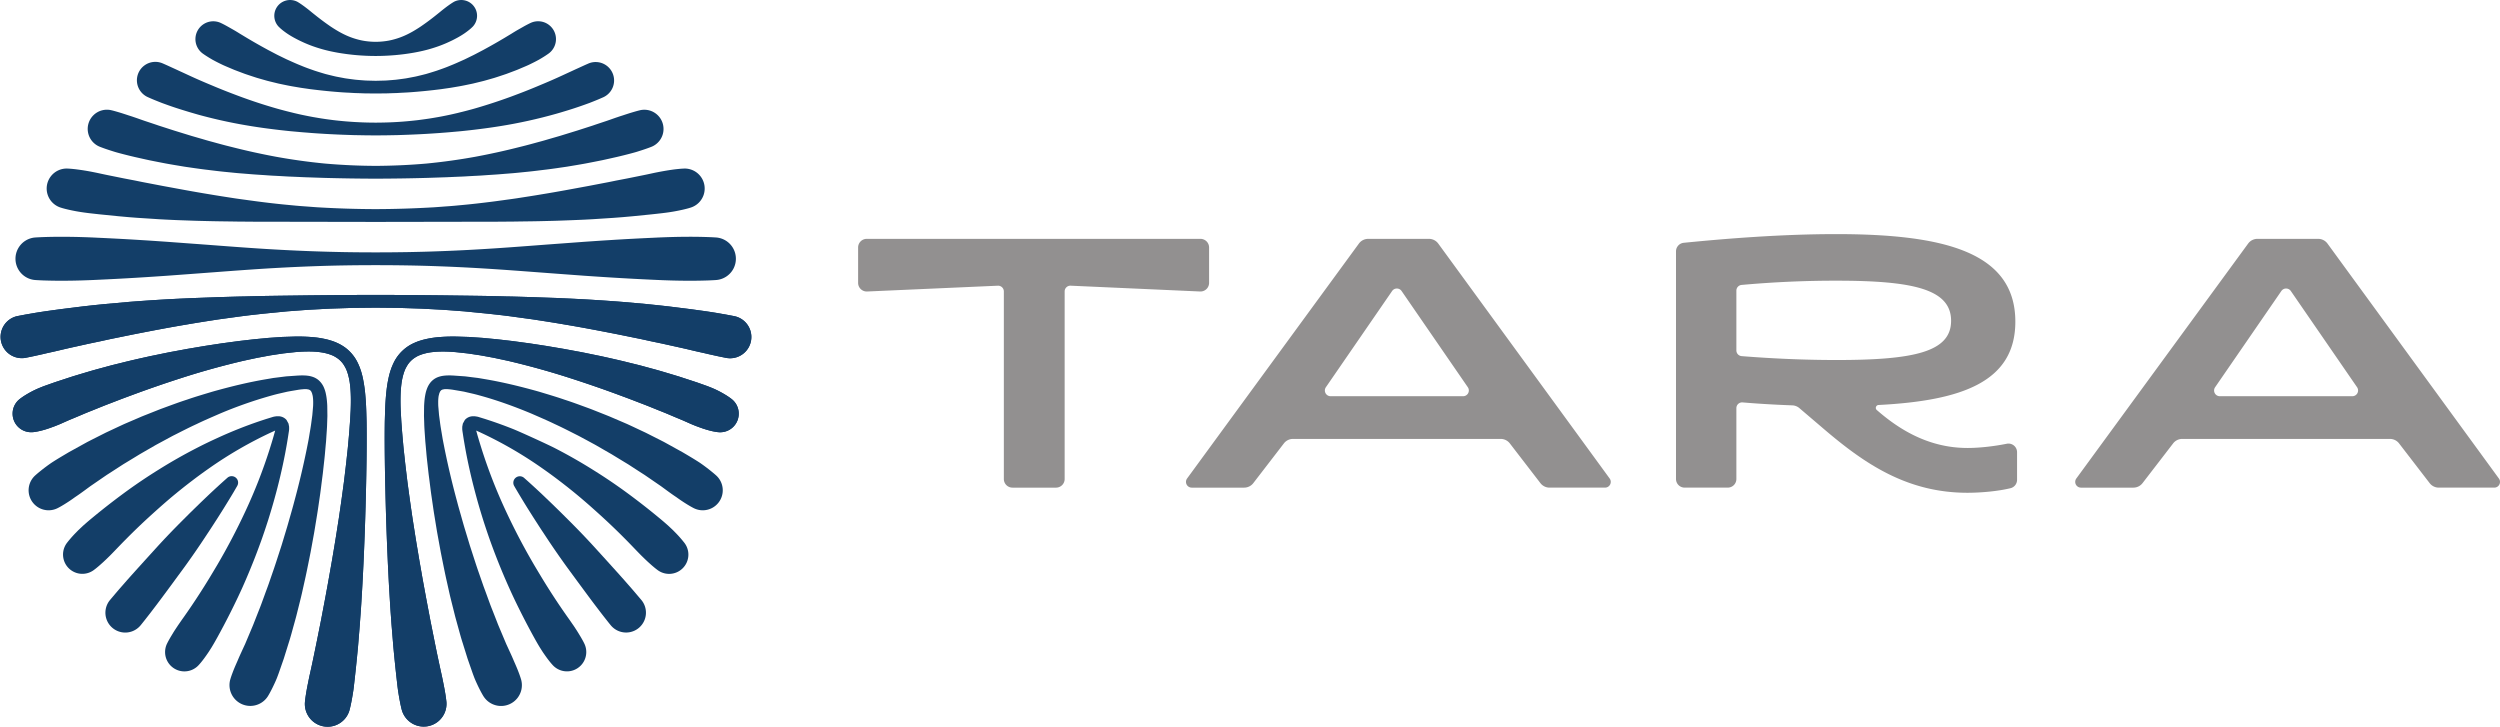
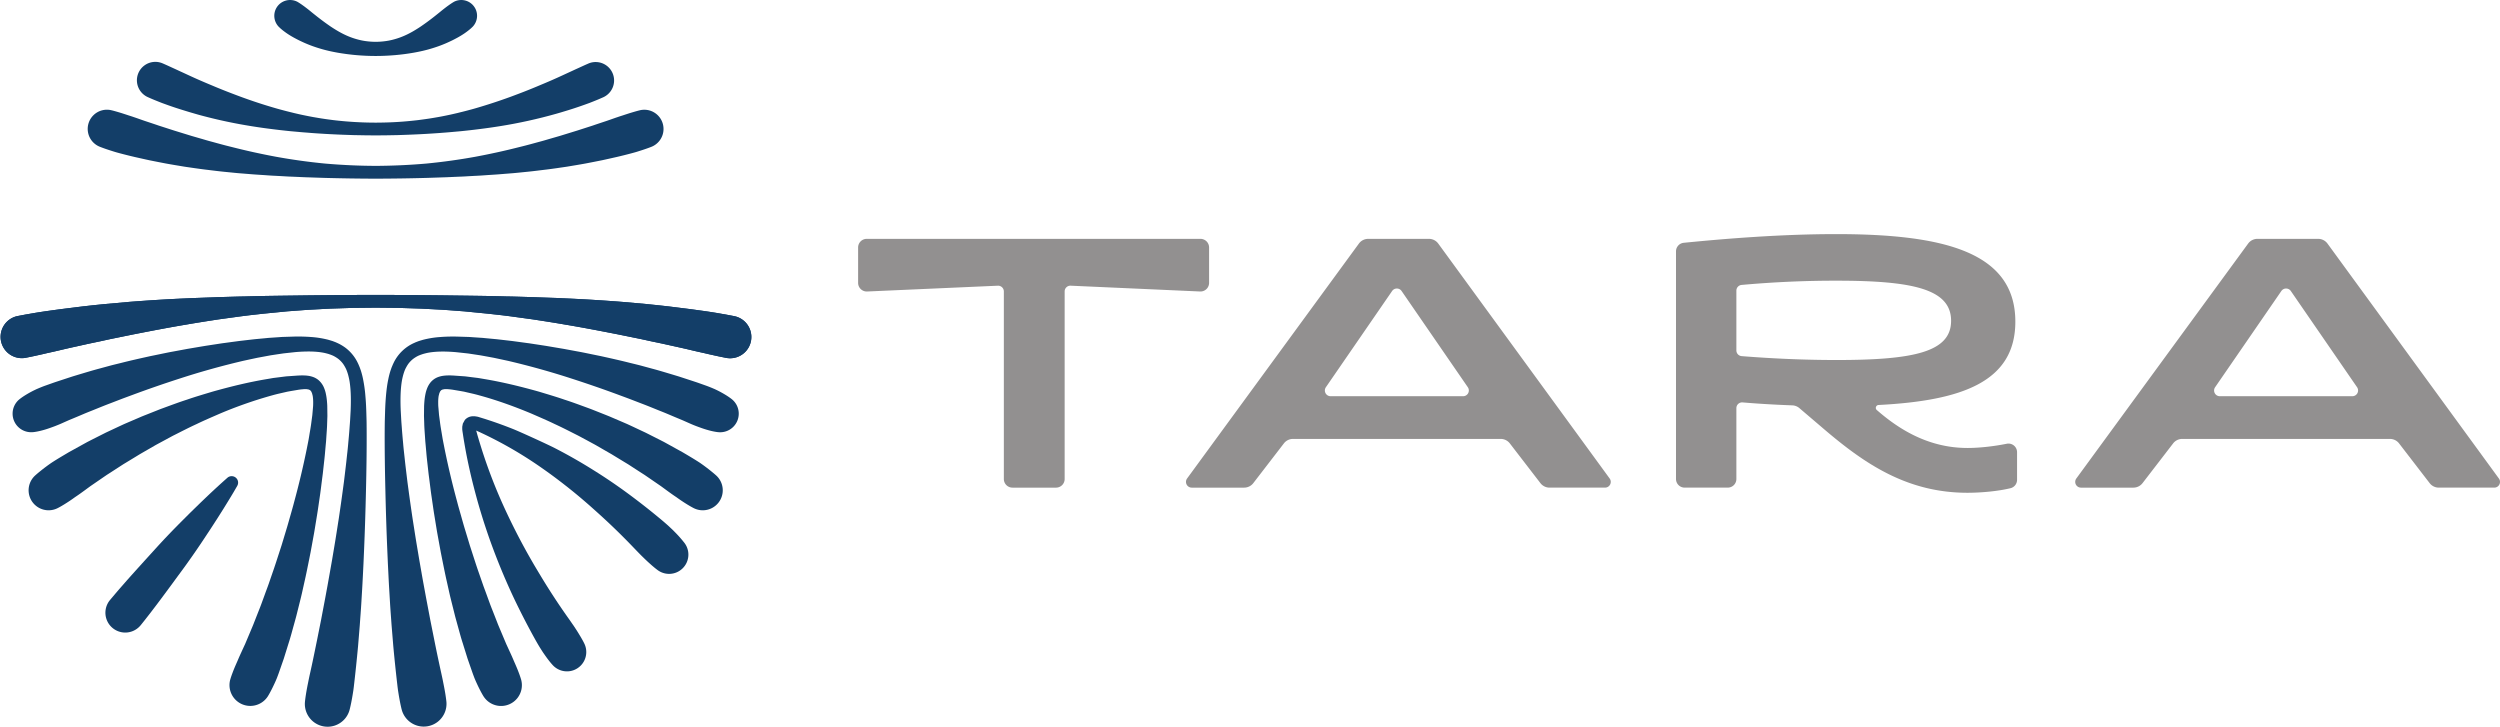
<svg xmlns="http://www.w3.org/2000/svg" version="1.1" x="0" y="0" width="185.805" height="54" xml:space="preserve">
  <path d="M129.051 21.603c0-.221.166-.406.386-.426a77.901 77.901 0 0 1 7.048-.316c5.64 0 8.524.608 8.524 2.98 0 2.307-2.724 2.916-8.492 2.916-2.51 0-4.877-.114-7.075-.289a.425.425 0 0 1-.391-.426v-4.439zm17.176 11.691c-2.82 0-4.999-1.314-6.665-2.756l-.072-.061a.214.214 0 0 1 .127-.377c6.22-.322 10.167-1.733 10.167-6.196 0-5.191-5.352-6.505-13.331-6.505-4.066 0-8.245.34-11.313.646a.64.64 0 0 0-.576.638V35.6c0 .354.287.641.641.641h3.205a.641.641 0 0 0 .641-.641v-5.267c0-.251.215-.447.465-.425.743.064 2.052.16 3.69.219a.861.861 0 0 1 .526.204l1.856 1.583c3.044 2.596 6.185 4.71 10.639 4.71.997 0 2.267-.113 3.198-.34a.64.64 0 0 0 .487-.623v-2.052a.64.64 0 0 0-.764-.629c-.975.195-2.038.314-2.921.314m-70.978 2.948h3.237a.641.641 0 0 0 .641-.641V21.66c0-.244.203-.438.446-.427l9.619.431a.641.641 0 0 0 .67-.64v-2.631a.641.641 0 0 0-.641-.641H64.418a.641.641 0 0 0-.641.641v2.631c0 .365.305.656.669.641l9.716-.431a.427.427 0 0 1 .446.427v13.941c0 .353.287.64.641.64m23.293-7.463l4.923-7.151a.427.427 0 0 1 .704 0l4.923 7.151a.427.427 0 0 1-.352.669h-9.846a.427.427 0 0 1-.352-.669m7.661-11.027h-4.516a.855.855 0 0 0-.69.35l-12.77 17.46a.428.428 0 0 0 .345.68h3.897a.855.855 0 0 0 .677-.333l2.275-2.955a.855.855 0 0 1 .677-.333h15.438c.265 0 .515.123.677.333l2.275 2.955c.162.21.412.333.677.333h4.122c.35 0 .552-.396.346-.679l-12.74-17.461a.855.855 0 0 0-.69-.35m58.429 11.027l4.923-7.151a.427.427 0 0 1 .704 0l4.923 7.151a.427.427 0 0 1-.352.669h-9.846a.426.426 0 0 1-.352-.669m7.661-11.027h-4.516a.855.855 0 0 0-.69.35l-12.77 17.46a.428.428 0 0 0 .345.68h3.897a.855.855 0 0 0 .677-.333l2.275-2.955a.855.855 0 0 1 .677-.333h15.438c.265 0 .515.123.677.333l2.275 2.955c.162.21.412.333.677.333h4.122c.35 0 .551-.396.345-.679l-12.739-17.461a.855.855 0 0 0-.69-.35" fill="#929090" />
  <g fill="#133E68">
    <path d="M54.558 23.494l-.592-.113-.713-.124a49.27 49.27 0 0 0-.968-.148c-.364-.048-.765-.108-1.204-.163l-1.42-.177-.785-.087-.832-.085-1.795-.16a123.528 123.528 0 0 0-4.044-.252l-.542-.025a24.593 24.593 0 0 0-.548-.022l-1.118-.039-.282-.012-.285-.008-.573-.017c-.384-.01-.771-.024-1.162-.028-1.562-.048-3.176-.058-4.812-.083-.819-.008-1.643-.019-2.473-.022a343.767 343.767 0 0 0-4.976 0c-.83.003-1.655.015-2.473.022-1.637.025-3.251.035-4.813.083-.391.004-.778.019-1.162.028l-.573.017-.285.008-.282.012a1325.895 1325.895 0 0 0-1.666.061l-.542.025c-1.435.064-2.791.155-4.043.252l-1.796.16-.832.085-.785.087-1.42.177c-.439.055-.84.114-1.204.163a49.27 49.27 0 0 0-.968.148l-.713.124-.592.113a1.581 1.581 0 0 0 .591 3.105l.015-.003.028-.006.575-.118.69-.153c.27-.066.583-.133.932-.212.35-.081.735-.175 1.157-.269l1.367-.303.757-.158.8-.175 1.732-.353c1.21-.236 2.523-.493 3.918-.726.698-.122 1.416-.234 2.151-.348l.277-.042.278-.038.561-.077c.376-.05.756-.106 1.14-.152.383-.05.771-.089 1.161-.134.39-.042.784-.078 1.18-.118l.595-.059c.2-.02.4-.033.6-.048.402-.029.805-.062 1.21-.088l1.221-.065.307-.016.306-.01.614-.02.616-.02c.205-.007.413-.006.619-.009l1.238-.013 1.239.013c.206.003.414.002.619.009l.616.02.614.02.307.01.306.016 1.221.065c.405.025.808.059 1.209.088.201.015.401.028.6.048l.597.059c.396.04.789.076 1.179.118.391.045.778.084 1.162.134.383.045.763.102 1.139.152l.561.077.279.038.276.042c.735.114 1.454.226 2.151.348 1.396.233 2.708.49 3.918.726l1.732.353.801.175.757.158 1.366.303c.422.093.807.188 1.157.269.349.08.662.146.932.212l.69.153.575.118.028.006.015.003a1.58 1.58 0 1 0 .591-3.105m-1.705 11.527a13.228 13.228 0 0 0-.827-.62 18.356 18.356 0 0 0-.383-.243c-.271-.169-.577-.348-.908-.544l-1.089-.602-.296-.163-.31-.159-.648-.327-.336-.17c-.114-.058-.232-.11-.349-.166l-.723-.34-.374-.173-.386-.166-.793-.34c-.134-.059-.271-.113-.409-.168l-.418-.166-.424-.168a12.922 12.922 0 0 0-.432-.167c-.584-.212-1.179-.438-1.8-.637-.615-.214-1.255-.399-1.901-.596-1.304-.366-2.662-.704-4.072-.939l-.264-.045c-.088-.015-.175-.031-.268-.041l-.547-.068-.273-.035c-.091-.011-.176-.013-.264-.021l-.527-.037-.066-.005-.043-.003-.035-.002-.143-.006a4.343 4.343 0 0 0-.302 0 2.75 2.75 0 0 0-.327.029 1.822 1.822 0 0 0-.362.093 1.333 1.333 0 0 0-.644.516c-.075.11-.129.224-.17.333a2.39 2.39 0 0 0-.1.32 4.64 4.64 0 0 0-.095.601l-.012.148-.005.075-.004.066-.003.066-.002.017v.057l-.002.139-.006.555.018.542c.008.364.04.717.062 1.074l.018.267.025.265.047.528c.028.353.07.701.108 1.048l.058.52c.02.173.045.343.066.515.044.342.085.683.131 1.021l.146 1.003c.046.333.103.66.155.985.054.325.104.648.16.966l.172.943.085.463.091.456c.122.604.237 1.193.368 1.76l.186.836c.062.274.131.541.196.803l.193.771c.03.125.065.249.098.371.034.122.068.242.1.362.134.476.25.93.388 1.352l.37 1.186.356 1.021c.055.154.109.299.162.436l.079.186.077.17c.1.218.19.402.267.549.153.294.25.444.25.444a1.546 1.546 0 0 0 2.792-1.239l-.001-.002s-.046-.173-.162-.484a11.231 11.231 0 0 0-.228-.566l-.154-.352c-.05-.12-.104-.247-.164-.379-.12-.266-.256-.559-.403-.879l-.455-1.08-.124-.295c-.042-.1-.08-.203-.121-.307l-.252-.643-.132-.334c-.044-.113-.09-.227-.131-.344a204.41 204.41 0 0 1-.262-.718c-.088-.245-.185-.493-.273-.749l-.272-.784c-.188-.53-.363-1.086-.548-1.657l-.14-.431-.132-.439-.272-.896c-.09-.302-.174-.609-.262-.919s-.18-.622-.261-.939a61.332 61.332 0 0 1-.936-3.932l-.1-.506-.049-.254-.042-.254c-.054-.338-.12-.681-.16-1.02l-.068-.51-.043-.503-.011-.126-.003-.032-.001-.01-.001-.017-.002-.066-.002-.066-.001-.058v-.117c.002-.158.013-.312.038-.448l.049-.188.066-.14.074-.081.098-.047.152-.029.2-.001.226.02.12.016.03.004.006.001.017.002.065.011.52.088.258.046.244.057.486.112.244.062.246.068c1.307.361 2.571.824 3.77 1.323.596.262 1.184.51 1.748.784.568.259 1.112.542 1.643.809.133.065.263.137.392.206a116.865 116.865 0 0 1 .763.412c.125.067.249.134.37.205a187.119 187.119 0 0 0 1.06.611l.335.205.649.394c.105.065.211.125.312.191l.3.195.576.373.277.177.263.18.964.662c.292.213.557.411.801.583.122.086.239.165.349.239a12.049 12.049 0 0 0 .798.534c.273.167.427.245.427.245l.062.032a1.486 1.486 0 0 0 1.689-2.406s-.133-.126-.401-.341" />
    <path d="M50.795 40.257l-.084-.104-.119-.14a8.794 8.794 0 0 0-.345-.377l-.227-.231-.268-.252c-.093-.09-.197-.179-.304-.273s-.222-.191-.342-.292c-.242-.199-.502-.415-.784-.64-.565-.452-1.21-.95-1.93-1.472a39.933 39.933 0 0 0-2.386-1.598 38.203 38.203 0 0 0-2.784-1.581c-.493-.254-2.567-1.205-3.108-1.418a31.548 31.548 0 0 0-1.646-.604l-.422-.138-.414-.127-.026-.008-.036-.012-.019-.005-.08-.02-.178-.027-.214.002a.827.827 0 0 0-.266.073.778.778 0 0 0-.266.202l-.147.267-.044.229-.002.187.009.089.008.064.019.121.033.217c.022.145.045.29.07.434.048.289.101.576.154.864.111.574.234 1.144.366 1.707.133.563.279 1.119.428 1.667.151.548.313 1.085.478 1.612.169.526.342 1.042.521 1.544a48.42 48.42 0 0 0 1.685 4.091c.378.803.746 1.53 1.083 2.168.338.638.639 1.192.909 1.635l.197.31c.063.098.128.187.185.271l.165.23.138.181c.084.107.151.186.197.239l.071.08a1.436 1.436 0 0 0 2.358-1.59l-.003-.005-.047-.096c-.033-.062-.081-.155-.149-.271l-.053-.094-.061-.101-.135-.223c-.05-.08-.102-.166-.162-.256l-.191-.291c-.071-.1-.145-.206-.221-.318-.077-.112-.161-.227-.246-.348a49.705 49.705 0 0 1-1.792-2.726c-.22-.36-.446-.739-.679-1.13-.228-.395-.464-.803-.695-1.229a47.68 47.68 0 0 1-1.38-2.727 38.215 38.215 0 0 1-1.809-4.623c-.084-.271-.17-.542-.249-.814-.041-.137-.08-.273-.117-.411L35.391 32l.282.127.381.181a30.049 30.049 0 0 1 4.261 2.505c.433.303.853.609 1.257.919.203.152.4.31.596.461.193.156.386.307.572.462.374.305.731.613 1.074.912.34.302.666.595.978.88a48.093 48.093 0 0 1 1.657 1.594c.484.485.889.923 1.237 1.27l.249.243.224.211c.141.127.262.236.363.322l.134.112.1.08.083.062.025.02a1.433 1.433 0 0 0 1.998-2.02l-.067-.084" />
    <path d="M54.438 29.709s-.16-.142-.49-.346a7.925 7.925 0 0 0-.622-.345l-.196-.094-.213-.091c-.147-.06-.304-.123-.473-.183l-.532-.189c-.187-.066-.384-.128-.588-.196l-.637-.208c-.111-.036-.223-.074-.338-.108l-.35-.106c-.476-.141-.98-.298-1.517-.44l-.824-.224c-.282-.075-.573-.143-.868-.216-.59-.15-1.208-.29-1.848-.432l-.241-.054-.244-.05-.493-.101c-.332-.067-.667-.14-1.01-.201l-1.04-.193-1.068-.181-.271-.046-.273-.042-.55-.084c-.185-.027-.369-.059-.556-.082l-.562-.076a86.796 86.796 0 0 0-.567-.076l-.573-.067-.577-.066-.584-.055-.293-.028c-.098-.01-.196-.02-.297-.025l-.602-.041c-.1-.007-.201-.015-.301-.02l-.292-.009-.598-.019c-.408-.007-.821 0-1.239.034a7.013 7.013 0 0 0-1.273.206l-.16.047-.161.05-.16.061-.079.031-.079.037a3.072 3.072 0 0 0-1.52 1.438l-.075.156-.066.158c-.046.104-.078.211-.116.316a5.982 5.982 0 0 0-.163.635c-.089.421-.138.837-.174 1.249-.017.206-.032.409-.043.616-.006.105-.009.202-.014.301l-.006.153-.004.15-.018.603c-.005.2-.005.398-.008.598-.009 1.588.016 3.144.052 4.65.034 1.506.081 2.961.139 4.342l.044 1.021.049.991c.016.325.033.645.052.958l.055.922c.035.604.082 1.181.12 1.73l.128 1.562a126.51 126.51 0 0 0 .32 3.051l.03.229.033.208c.042.268.084.495.12.678.073.367.126.561.126.561a1.693 1.693 0 0 0 3.319-.596h-.001s-.017-.199-.076-.569c-.03-.185-.069-.412-.123-.678l-.084-.423a37.66 37.66 0 0 0-.102-.474 121.99 121.99 0 0 1-.511-2.43l-.301-1.506-.318-1.676-.165-.896a72.957 72.957 0 0 1-.167-.931l-.169-.964-.167-.996c-.115-.674-.219-1.367-.331-2.075-.105-.709-.21-1.435-.308-2.173l-.075-.556-.068-.561c-.044-.375-.092-.753-.131-1.134-.04-.38-.088-.764-.119-1.148-.035-.385-.071-.772-.098-1.159-.014-.194-.031-.389-.043-.582l-.032-.582-.008-.146-.005-.144a15.687 15.687 0 0 1-.008-.867c.008-.382.034-.759.09-1.123.028-.183.07-.357.116-.528.05-.167.106-.333.182-.481l.059-.109.062-.105.067-.101.074-.094.079-.088.084-.083.089-.078.095-.071c.132-.09.27-.174.428-.233l.058-.024.06-.02.121-.042.125-.034.127-.032c.344-.077.71-.107 1.08-.115.372-.006.749.012 1.125.044l.575.062.292.032c.095.012.187.027.28.041l.556.084c.092.013.185.03.279.047.093.018.187.034.28.051l.556.103.551.118.547.118.541.13c1.434.353 2.81.746 4.1 1.166 1.29.417 2.499.837 3.605 1.249.276.103.547.201.811.302l.77.297c.502.188.971.385 1.414.562.445.172.852.354 1.233.511.19.08.373.153.545.229l.492.218c.156.069.306.128.447.183l.207.076.193.069c.249.087.467.15.646.194.358.089.564.104.564.104l.059.004a1.382 1.382 0 0 0 1.005-2.415" />
-     <path d="M47.579 44.488l-.258-.304c-.11-.132-.246-.29-.403-.471l-.529-.604c-.196-.22-.408-.459-.634-.709l-.712-.788-.764-.841c-.13-.143-.261-.287-.395-.43a54.657 54.657 0 0 0-1.22-1.274c-.271-.277-.544-.545-.805-.806-.261-.262-.52-.51-.762-.748-.243-.236-.477-.457-.69-.662a62.288 62.288 0 0 0-1.054-.976c-.128-.117-.231-.207-.301-.269l-.107-.095a.482.482 0 0 0-.734.6l.071.124a65.423 65.423 0 0 0 .951 1.574c.159.25.329.523.513.809.185.284.376.587.581.895s.413.628.631.949a59.987 59.987 0 0 0 1.007 1.448c.114.159.229.316.343.472l.673.916.631.854c.2.272.392.527.569.762l.487.639c.146.189.275.354.381.488.107.135.19.241.248.312l.089.109.012.015a1.474 1.474 0 1 0 2.271-1.883l-.09-.106M2.623 20.812s.198.015.568.03c.371.012.914.028 1.606.023a55.513 55.513 0 0 0 2.495-.072c.964-.044 2.051-.1 3.237-.175.593-.036 1.21-.079 1.85-.122l1.979-.146c1.359-.099 2.792-.214 4.274-.315a139.87 139.87 0 0 1 4.571-.244c1.556-.059 3.137-.083 4.718-.084h.001c1.581.001 3.162.025 4.718.084 1.557.056 3.089.142 4.571.244 1.482.101 2.915.216 4.274.315l1.979.146c.64.043 1.257.086 1.85.122 1.186.075 2.273.131 3.237.175.963.048 1.803.069 2.495.072.692.005 1.235-.011 1.606-.023.37-.015.568-.03.568-.03a1.585 1.585 0 0 0 0-3.162s-.198-.015-.568-.029a37.21 37.21 0 0 0-1.606-.023c-.692.003-1.532.024-2.495.072-.964.044-2.051.1-3.237.175-.593.036-1.21.079-1.85.123l-1.979.146c-1.359.099-2.792.214-4.274.315-1.482.102-3.014.188-4.571.243-1.556.06-3.137.084-4.718.085h-.001a124.877 124.877 0 0 1-4.718-.085 137.167 137.167 0 0 1-4.571-.243c-1.482-.101-2.915-.217-4.274-.315l-1.979-.146c-.64-.044-1.257-.087-1.85-.123a184.163 184.163 0 0 0-3.237-.175 55.513 55.513 0 0 0-2.495-.072 40.821 40.821 0 0 0-1.606.023c-.37.015-.568.029-.568.029a1.585 1.585 0 0 0 0 3.162m1.911-5.376l.128.039.159.043.219.054c.334.077.817.178 1.465.256.16.022.33.039.508.059.177.02.364.042.557.06l1.249.125.691.062c.237.021.482.038.732.057.502.033 1.029.066 1.58.103.275.015.556.031.843.043.286.014.578.027.875.036l.905.032c.306.011.618.016.933.024.63.018 1.279.024 1.94.033.33.008.665.007 1.002.011.337.002.678.008 1.021.005l8.58.015h.001l8.58-.015c.343.002.684-.003 1.021-.005.337-.004.672-.003 1.002-.011.661-.009 1.31-.015 1.94-.033.315-.008.627-.013.933-.024a207.48 207.48 0 0 0 1.78-.068c.287-.012.568-.028.843-.043l1.58-.103c.25-.02.495-.036.732-.057l.691-.062 1.249-.125c.193-.019.379-.04.557-.06.178-.021.348-.037.508-.059a13.565 13.565 0 0 0 1.465-.256l.219-.054.159-.043.128-.039a1.485 1.485 0 0 0-.502-2.907l-.135.007-.163.013-.225.023c-.338.037-.838.114-1.447.234-.307.06-.643.139-1.015.213l-1.204.243-.667.128c-.229.043-.463.094-.705.142l-1.524.292c-1.064.195-2.217.416-3.444.615-.613.105-1.244.201-1.889.301-.323.049-.65.09-.98.137-.331.044-.664.093-1.001.133-.673.084-1.359.164-2.055.227-.348.033-.698.069-1.05.092-.352.025-.706.055-1.062.078a77.095 77.095 0 0 1-4.319.136h-.001a76.153 76.153 0 0 1-4.319-.136c-.356-.023-.71-.053-1.062-.078-.352-.023-.702-.059-1.05-.092a58.415 58.415 0 0 1-2.055-.227c-.337-.041-.67-.089-1.001-.133-.33-.047-.657-.088-.98-.137-.645-.1-1.276-.196-1.889-.301-1.227-.199-2.38-.42-3.444-.615l-1.524-.292c-.242-.048-.476-.099-.705-.142l-.667-.128-1.204-.243c-.372-.074-.708-.153-1.015-.213a17.693 17.693 0 0 0-1.447-.234l-.225-.023-.163-.013-.135-.007a1.485 1.485 0 0 0-.502 2.907" />
    <path d="M7.401 10.9s.148.061.431.16c.142.049.317.107.524.172.105.033.212.068.337.102.124.034.256.071.396.106.278.073.59.151.926.229.336.075.699.158 1.088.242.39.079.805.161 1.242.244.439.08.902.156 1.384.236.484.07.986.146 1.509.211.523.062 1.061.134 1.618.185.278.027.559.058.844.083l.866.069c.291.026.587.044.884.063.298.018.597.045.901.059.303.015.608.031.915.05.153.01.308.016.462.021l.466.02c.155.008.311.015.468.021.156.008.313.009.47.016l.947.032c1.269.035 2.555.056 3.842.058 1.287-.002 2.574-.022 3.843-.058l.947-.032c.157-.007.314-.008.47-.016l.468-.021.465-.02c.155-.005.31-.011.463-.021.307-.019.612-.035.915-.05.304-.014.603-.041.901-.059.298-.019.593-.037.884-.063l.866-.069c.285-.024.566-.055.844-.083.557-.051 1.095-.123 1.618-.185.523-.064 1.025-.141 1.509-.211.482-.08.945-.156 1.384-.236.437-.083.852-.166 1.242-.244.389-.083.752-.167 1.088-.242.336-.078.648-.156.926-.229.141-.035.272-.072.396-.106a5.86 5.86 0 0 0 .337-.102c.207-.064.382-.123.524-.172.283-.099.431-.16.431-.16a1.428 1.428 0 0 0-.863-2.71s-.156.036-.443.119a15.81 15.81 0 0 0-.528.162l-.16.052-.169.056c-.115.037-.237.075-.365.12-.257.084-.537.189-.849.294-.313.104-.652.215-1.014.34l-1.159.373-1.292.398-.693.2c-.236.068-.476.143-.721.207-.492.133-1 .277-1.526.404a50.678 50.678 0 0 1-3.336.736 44.022 44.022 0 0 1-3.625.504c-1.242.11-2.51.166-3.778.173a45.387 45.387 0 0 1-3.777-.173 44.022 44.022 0 0 1-3.625-.504 50.82 50.82 0 0 1-3.336-.736c-.526-.127-1.034-.271-1.525-.404-.246-.064-.486-.139-.722-.207a448.28 448.28 0 0 0-.693-.2l-1.292-.398-1.159-.373c-.362-.125-.701-.236-1.014-.34-.312-.105-.592-.21-.849-.294-.128-.045-.25-.083-.365-.12l-.169-.056-.161-.052a13.789 13.789 0 0 0-.526-.162 8.144 8.144 0 0 0-.444-.119 1.427 1.427 0 0 0-.863 2.71" />
    <path d="M10.98 7.216s.12.055.347.152l.193.08.241.097.28.11.318.115c.446.165.996.343 1.631.534.158.049.323.095.491.145.169.05.344.099.523.146a36.748 36.748 0 0 0 3.712.787c.458.074.931.142 1.414.202.483.063.977.119 1.479.169l.76.068c.254.024.512.039.769.062.259.019.518.038.779.052.261.019.523.031.786.044.526.028 1.057.046 1.589.062.532.01 1.067.023 1.601.02h.057c.534.003 1.068-.01 1.601-.02a82.744 82.744 0 0 0 1.589-.062c.263-.014.525-.026.786-.044.261-.015.52-.034.779-.052.257-.022.515-.037.769-.062l.76-.068c.502-.05.996-.106 1.479-.169.483-.061.956-.128 1.415-.202a36.716 36.716 0 0 0 4.234-.933c.168-.049.333-.095.491-.145a28.605 28.605 0 0 0 1.631-.534l.318-.115.28-.11.241-.097.193-.08c.227-.098.347-.152.347-.152a1.37 1.37 0 0 0-1.102-2.507s-.122.052-.347.153l-.403.184-.252.114-.288.134c-.408.185-.9.421-1.474.67-.287.126-.593.255-.918.39-.324.138-.666.277-1.026.419-.359.142-.736.283-1.128.429a39.958 39.958 0 0 1-2.53.83c-.225.067-.453.127-.685.188-.23.062-.465.117-.702.177-.237.055-.476.113-.718.161-.242.051-.487.1-.734.144-.247.042-.496.087-.747.123-.251.038-.504.07-.758.104-.509.058-1.024.108-1.542.138-.518.032-1.039.044-1.56.048h-.055a26.999 26.999 0 0 1-3.102-.186c-.254-.033-.507-.065-.758-.104-.251-.036-.5-.082-.747-.123a24.415 24.415 0 0 1-.734-.144c-.242-.048-.481-.106-.718-.161-.237-.06-.471-.115-.702-.177-.232-.061-.46-.121-.685-.188a37.683 37.683 0 0 1-2.53-.83 60.722 60.722 0 0 1-1.128-.429c-.36-.142-.702-.281-1.026-.419a53.582 53.582 0 0 1-.918-.39c-.574-.249-1.065-.486-1.474-.67l-.288-.134-.252-.115-.402-.184c-.226-.102-.347-.153-.347-.153a1.37 1.37 0 0 0-1.103 2.508" />
-     <path d="M15.053 3.968h.001s.081.061.24.165c.079.051.177.114.295.185l.19.112.235.126c.167.087.354.18.558.277.205.093.427.184.664.285l.18.076.189.072.395.149.205.077.214.072.441.146.229.074.235.068.484.138c.164.046.334.084.505.127l.258.063.131.032.132.028c.355.074.717.153 1.092.212l.281.048.142.024.143.021.577.083c.777.098 1.578.182 2.39.237.204.015.408.021.612.034.103.005.205.013.307.017l.308.009.309.012.154.005.154.001.619.007.618-.007.154-.001.154-.005.309-.012.308-.009c.102-.004.204-.012.307-.017.204-.013.408-.019.612-.034a41.583 41.583 0 0 0 2.39-.237l.577-.083.144-.021.141-.024.281-.048c.375-.059.737-.139 1.092-.212l.132-.028.131-.032.258-.063c.17-.043.341-.081.505-.127l.484-.138.235-.068.229-.074.441-.146.214-.072.205-.077.395-.149.189-.072.18-.076c.237-.102.459-.192.664-.285.205-.098.391-.19.558-.277l.235-.126.19-.112c.118-.07.216-.133.295-.185.158-.104.24-.165.24-.165h.001a1.326 1.326 0 0 0-1.327-2.276s-.093.041-.261.128a7.58 7.58 0 0 0-.306.166l-.396.224c-.142.082-.299.175-.467.282l-.562.339c-.405.24-.863.507-1.374.784l-.193.106-.199.104-.41.215c-.139.073-.284.14-.429.212l-.221.108-.112.055-.114.051c-.305.136-.619.282-.947.41-.325.139-.665.256-1.013.378l-.263.084-.267.082-.27.081c-.091.022-.182.047-.275.069l-.277.067c-.092.022-.185.047-.279.064l-.568.108c-.095.02-.191.03-.288.044l-.289.039c-.097.012-.193.027-.291.036l-.292.025-.294.023-.147.01-.147.004-.582.015h-.017l-.582-.015-.147-.005-.147-.01-.294-.023-.292-.025c-.097-.009-.194-.024-.291-.036l-.289-.039c-.097-.015-.193-.024-.288-.044l-.568-.108c-.094-.018-.187-.042-.279-.064l-.277-.067c-.092-.022-.184-.047-.275-.069l-.27-.081-.267-.082-.263-.084c-.347-.122-.688-.239-1.013-.378-.328-.128-.642-.274-.947-.41l-.114-.051-.112-.054-.221-.107c-.145-.072-.29-.139-.429-.212l-.41-.215-.199-.104-.193-.106c-.51-.277-.969-.544-1.373-.784l-.563-.339a12.99 12.99 0 0 0-.467-.282l-.396-.224a10.296 10.296 0 0 0-.305-.166c-.169-.087-.262-.128-.262-.128a1.326 1.326 0 0 0-1.327 2.275" />
    <path d="M20.816 2.085c.07.065.21.183.377.303.167.123.38.26.636.402.128.07.266.143.413.216.149.071.305.146.472.217.333.144.704.278 1.104.396.399.12.828.217 1.273.296a16.439 16.439 0 0 0 2.774.245h.113c.47-.001.941-.025 1.406-.065.465-.041.924-.101 1.368-.18.445-.079.874-.176 1.273-.296.4-.118.771-.252 1.104-.396.167-.071.323-.146.472-.217.147-.073.284-.146.413-.216.256-.142.469-.279.636-.402.167-.121.307-.238.377-.303l.115-.111c.334-.359.419-.907.172-1.361a1.175 1.175 0 0 0-1.593-.469l-.136.084-.151.101-.191.137c-.144.108-.316.24-.509.398-.096.08-.2.162-.31.249l-.168.134-.178.138a17.79 17.79 0 0 1-.804.583c-.147.098-.3.196-.46.291a6.431 6.431 0 0 1-.5.274 5.542 5.542 0 0 1-1.118.417c-.197.052-.4.089-.605.114a5.124 5.124 0 0 1-.62.043h-.099a5.124 5.124 0 0 1-.62-.043 4.515 4.515 0 0 1-.605-.114 5.565 5.565 0 0 1-1.118-.417 7.177 7.177 0 0 1-.5-.274c-.16-.095-.313-.193-.46-.291a17.734 17.734 0 0 1-.803-.583l-.179-.138-.168-.134c-.11-.087-.214-.169-.31-.249-.192-.159-.365-.29-.509-.398l-.191-.137-.151-.101-.136-.084a1.175 1.175 0 0 0-1.593.469 1.176 1.176 0 0 0 .172 1.361l.115.111m2.265 38.972l.085-.463.172-.943c.056-.317.106-.641.16-.966.052-.325.109-.652.155-.985l.146-1.003c.046-.337.087-.679.131-1.021.021-.172.046-.342.066-.515l.057-.52c.039-.347.081-.694.109-1.048l.047-.528.025-.264.018-.267c.022-.357.055-.71.062-1.074l.019-.542-.007-.555-.002-.139v-.034l-.001-.023v-.017l-.004-.066-.003-.066-.006-.074-.012-.148a4.5 4.5 0 0 0-.095-.601 2.294 2.294 0 0 0-.1-.32 1.52 1.52 0 0 0-.45-.642 1.385 1.385 0 0 0-.364-.207 1.89 1.89 0 0 0-.361-.094 2.776 2.776 0 0 0-.328-.028 4.329 4.329 0 0 0-.302.001l-.143.006-.036.002-.042.003-.066.005-.527.037c-.088.007-.173.009-.264.021l-.273.034-.547.069c-.093.01-.18.026-.268.042l-.264.045c-1.41.234-2.768.572-4.072.938-.646.196-1.286.382-1.901.596-.621.199-1.216.425-1.8.638-.147.052-.29.109-.432.166l-.424.168-.418.166c-.138.054-.275.108-.409.167l-.793.34-.386.166-.373.173-.724.339c-.117.056-.235.108-.348.166l-.337.17-.648.327-.31.159-.296.163-1.089.602c-.331.197-.637.376-.908.544a16.86 16.86 0 0 0-.383.244 13.228 13.228 0 0 0-.827.619c-.268.215-.401.342-.401.342a1.486 1.486 0 0 0 1.689 2.406l.062-.032s.155-.077.427-.245a11.396 11.396 0 0 0 .798-.534c.11-.074.227-.153.349-.239.244-.171.509-.369.801-.583l.964-.662.263-.18.277-.177.576-.373.3-.194c.101-.066.207-.127.312-.192l.649-.394.335-.205.346-.2.714-.411c.121-.071.245-.138.37-.205l.378-.204.385-.208c.129-.069.258-.141.392-.206.531-.267 1.075-.55 1.643-.809.564-.274 1.151-.522 1.748-.784a31.903 31.903 0 0 1 3.77-1.322l.246-.068.244-.062.486-.112.245-.056.257-.047.52-.088.065-.011.017-.002.006-.001.03-.004.12-.016.226-.02.2.002.152.028.098.048.074.081.066.14.049.188c.025.137.036.291.038.449v.116l-.001.058-.002.066-.002.066-.001.017-.001.01-.003.032-.01.126-.044.502-.068.51c-.04.339-.105.681-.16 1.02l-.042.254-.049.254-.1.506a61.332 61.332 0 0 1-.936 3.932c-.081.317-.173.63-.26.939-.089.31-.173.617-.263.919l-.271.896-.133.439-.14.431c-.185.57-.36 1.126-.549 1.657l-.27.784c-.089.256-.186.504-.274.749l-.262.717c-.041.118-.087.231-.131.344l-.132.334-.252.642c-.041.104-.079.208-.121.307l-.124.295-.455 1.08c-.147.32-.283.613-.403.879-.06.133-.114.26-.164.379l-.155.352c-.094.22-.17.411-.227.566a5.947 5.947 0 0 0-.162.483l-.001.002a1.547 1.547 0 0 0 2.793 1.239s.097-.15.249-.444c.077-.147.167-.331.267-.548l.077-.171.079-.186c.053-.136.107-.281.162-.435l.356-1.022.37-1.186c.138-.422.254-.876.388-1.352l.1-.362c.034-.122.068-.246.098-.371l.193-.771c.065-.262.134-.529.196-.803l.186-.836c.131-.566.246-1.155.368-1.759l.091-.457" />
-     <path d="M18.852 41.678c.188-.472.37-.96.551-1.461.18-.501.352-1.018.521-1.544.165-.527.327-1.064.478-1.612a42.66 42.66 0 0 0 .794-3.374c.053-.288.107-.575.154-.864.025-.145.048-.289.07-.434l.033-.217.019-.121.008-.064.009-.089-.002-.187-.044-.229-.147-.268a.778.778 0 0 0-.266-.202.827.827 0 0 0-.266-.073l-.214-.002-.178.027-.08.02-.019.005-.036.012-.026.008-.414.127-.422.138a32.486 32.486 0 0 0-3.234 1.286c-.519.236-1.027.482-1.52.736a38.203 38.203 0 0 0-2.784 1.581 39.933 39.933 0 0 0-2.386 1.598 52.086 52.086 0 0 0-1.929 1.472c-.283.225-.543.441-.785.64-.12.101-.234.197-.342.292-.107.095-.211.183-.304.273l-.268.252-.227.231a9.441 9.441 0 0 0-.345.377l-.119.14-.084.104-.067.086a1.434 1.434 0 0 0 1.998 2.02l.025-.02.083-.062.1-.08.134-.112c.101-.085.222-.194.363-.322l.224-.211.249-.243c.348-.347.753-.785 1.237-1.27a48.093 48.093 0 0 1 1.657-1.594c.312-.285.638-.578.978-.88.343-.299.699-.607 1.074-.912.186-.155.379-.306.572-.462.196-.152.393-.309.596-.461.404-.31.824-.616 1.257-.919a30.196 30.196 0 0 1 4.642-2.686l.282-.128-.048.171c-.037.138-.076.274-.117.411-.079.272-.165.544-.249.814a38.215 38.215 0 0 1-1.809 4.623 47.68 47.68 0 0 1-2.075 3.956c-.233.392-.459.77-.679 1.13-.441.72-.863 1.368-1.247 1.936-.191.284-.375.546-.545.79-.085.121-.169.236-.246.348-.076.112-.15.218-.22.318l-.192.291c-.06.09-.112.176-.163.256l-.134.223-.061.101-.053.094c-.068.117-.116.209-.149.271l-.047.096-.003.005a1.436 1.436 0 0 0 2.358 1.59l.071-.08c.046-.053.114-.132.197-.239l.138-.181.165-.23c.057-.084.122-.173.185-.271l.197-.31c.27-.443.571-.997.909-1.635.337-.639.705-1.366 1.083-2.168.382-.803.759-1.689 1.134-2.632" />
    <path d="M27.243 31.254l-.017-.603-.005-.15-.006-.153a17.602 17.602 0 0 0-.058-.917 10.151 10.151 0 0 0-.173-1.249 5.975 5.975 0 0 0-.162-.635c-.039-.105-.071-.212-.117-.316l-.066-.157-.075-.156a3.062 3.062 0 0 0-.909-1.086c-.194-.139-.4-.26-.611-.352l-.079-.037-.08-.031-.159-.061-.161-.05-.16-.047a7.087 7.087 0 0 0-1.273-.206 12.89 12.89 0 0 0-1.238-.034l-.599.019-.293.009c-.099.005-.2.013-.3.02l-.602.041a6.988 6.988 0 0 0-.297.025l-.293.028-.583.055-.578.066-.573.067-.567.076-.562.076c-.187.023-.371.055-.555.082l-.551.084-.273.042-.271.045-1.068.181-1.04.193c-.343.061-.678.133-1.01.201l-.493.101-.244.05-.241.054c-.64.142-1.258.282-1.848.432-.295.074-.586.142-.867.216l-.825.224c-.537.143-1.041.3-1.517.44l-.35.106c-.115.035-.227.073-.338.108l-.637.209c-.205.068-.401.13-.587.196l-.533.189c-.169.059-.326.124-.473.183l-.213.091-.196.094c-.25.125-.457.243-.622.345-.33.205-.49.346-.49.346a1.38 1.38 0 0 0 1.005 2.413l.059-.004s.207-.015.564-.104c.18-.044.397-.106.646-.194l.193-.069.207-.076c.141-.056.291-.114.447-.183l.492-.219c.172-.076.356-.149.545-.229.381-.156.788-.339 1.233-.511.443-.177.912-.373 1.414-.562l.77-.297c.264-.101.535-.199.811-.302a85.85 85.85 0 0 1 3.605-1.249c1.29-.42 2.666-.813 4.1-1.166l.541-.13.547-.119.551-.117.556-.103.28-.052c.094-.018.187-.034.279-.047.185-.028.37-.057.556-.084l.28-.041.292-.032.574-.062c.377-.032.754-.05 1.125-.044.371.008.737.038 1.081.115l.127.032.125.034.121.042.06.02.057.024c.158.059.297.144.429.233l.095.071.089.078.084.083.079.088.074.094.067.101.062.105.059.109c.076.148.132.314.182.481.046.171.087.346.116.528.056.363.082.74.09 1.123a15.687 15.687 0 0 1-.008.867l-.005.145-.008.146-.032.582c-.012.193-.029.388-.043.582-.026.387-.063.774-.098 1.159-.031.384-.079.768-.119 1.148-.039.38-.087.758-.131 1.134l-.068.561-.075.556c-.098.738-.203 1.463-.308 2.173-.112.708-.216 1.401-.331 2.075l-.167.996a349.121 349.121 0 0 1-.336 1.895l-.165.896-.318 1.676-.301 1.507c-.192.943-.361 1.767-.511 2.43a37.66 37.66 0 0 0-.102.474l-.085.423c-.053.266-.092.493-.122.678-.059.369-.076.569-.076.569a1.691 1.691 0 0 0 3.318.595s.053-.193.126-.56c.036-.184.078-.41.12-.678l.033-.209.03-.229a126.51 126.51 0 0 0 .32-3.051l.128-1.562c.038-.55.085-1.127.12-1.73l.055-.922c.019-.313.036-.633.052-.958l.049-.991.044-1.021c.058-1.381.105-2.836.139-4.342.036-1.507.061-3.062.051-4.65-.002-.197-.002-.396-.007-.596" />
    <path d="M13.535 42.384c.114-.156.23-.313.343-.473a59.987 59.987 0 0 0 1.007-1.448c.218-.321.426-.642.631-.949.205-.308.396-.61.582-.895.183-.285.353-.558.512-.809.313-.504.571-.927.748-1.226.088-.149.157-.268.203-.349l.071-.124a.48.48 0 0 0-.734-.6l-.107.095a58.341 58.341 0 0 0-1.355 1.245c-.213.205-.447.426-.69.663-.242.238-.501.485-.762.747s-.534.53-.805.807a54.657 54.657 0 0 0-1.615 1.705l-.764.841-.712.787c-.226.251-.438.489-.634.709l-.529.604c-.157.181-.293.339-.403.471l-.258.304-.09.108a1.475 1.475 0 0 0 2.271 1.883l.013-.015.088-.109c.058-.071.141-.178.248-.312.106-.135.235-.299.381-.488l.487-.639c.177-.235.369-.49.569-.762l.631-.854c.218-.299.444-.606.673-.917m41.023-18.89l-.592-.113-.713-.124a49.27 49.27 0 0 0-.968-.148c-.364-.048-.765-.108-1.204-.163l-1.42-.177-.785-.087-.832-.085-1.795-.16a123.528 123.528 0 0 0-4.044-.252l-.542-.025a24.593 24.593 0 0 0-.548-.022l-1.118-.039-.282-.012-.285-.008-.573-.017c-.384-.01-.771-.024-1.162-.028-1.562-.048-3.176-.058-4.812-.083-.819-.008-1.643-.019-2.473-.022a343.767 343.767 0 0 0-4.976 0c-.83.003-1.655.015-2.473.022-1.637.025-3.251.035-4.813.083-.391.004-.778.019-1.162.028l-.573.017-.285.008-.282.012a1325.895 1325.895 0 0 0-1.666.061l-.542.025c-1.435.064-2.791.155-4.043.252l-1.796.16-.832.085-.785.087-1.42.177c-.439.055-.84.114-1.204.163a49.27 49.27 0 0 0-.968.148l-.713.124-.592.113a1.581 1.581 0 0 0 .591 3.105l.015-.003.028-.006.575-.118.69-.153c.27-.066.583-.133.932-.212.35-.081.735-.175 1.157-.269l1.367-.303.757-.158.8-.175 1.732-.353c1.21-.236 2.523-.493 3.918-.726.698-.122 1.416-.234 2.151-.348l.277-.042.278-.038.561-.077c.376-.05.756-.106 1.14-.152.383-.05.771-.089 1.161-.134.39-.042.784-.078 1.18-.118l.595-.059c.2-.02.4-.033.6-.048.402-.029.805-.062 1.21-.088l1.221-.065.307-.016.306-.01.614-.02.616-.02c.205-.007.413-.006.619-.009l1.238-.013 1.239.013c.206.003.414.002.619.009l.616.02.614.02.307.01.306.016 1.221.065c.405.025.808.059 1.209.088.201.015.401.028.6.048l.597.059c.396.04.789.076 1.179.118.391.045.778.084 1.162.134.383.045.763.102 1.139.152l.561.077.279.038.276.042c.735.114 1.454.226 2.151.348 1.396.233 2.708.49 3.918.726l1.732.353.801.175.757.158 1.366.303c.422.093.807.188 1.157.269.349.08.662.146.932.212l.69.153.575.118.028.006.015.003a1.58 1.58 0 1 0 .591-3.105" />
-     <path d="M54.438 29.709s-.16-.142-.49-.346a7.925 7.925 0 0 0-.622-.345l-.196-.094-.213-.091c-.147-.06-.304-.123-.473-.183l-.532-.189c-.187-.066-.384-.128-.588-.196l-.637-.208c-.111-.036-.223-.074-.338-.108l-.35-.106c-.476-.141-.98-.298-1.517-.44l-.824-.224c-.282-.075-.573-.143-.868-.216-.59-.15-1.208-.29-1.848-.432l-.241-.054-.244-.05-.493-.101c-.332-.067-.667-.14-1.01-.201l-1.04-.193-1.068-.181-.271-.046-.273-.042-.55-.084c-.185-.027-.369-.059-.556-.082l-.562-.076a86.796 86.796 0 0 0-.567-.076l-.573-.067-.577-.066-.584-.055-.293-.028c-.098-.01-.196-.02-.297-.025l-.602-.041c-.1-.007-.201-.015-.301-.02l-.292-.009-.598-.019c-.408-.007-.821 0-1.239.034a7.013 7.013 0 0 0-1.273.206l-.16.047-.161.05-.16.061-.079.031-.079.037a3.072 3.072 0 0 0-1.52 1.438l-.075.156-.066.158c-.046.104-.078.211-.116.316a5.982 5.982 0 0 0-.163.635c-.089.421-.138.837-.174 1.249-.017.206-.032.409-.043.616-.006.105-.009.202-.014.301l-.006.153-.004.15-.018.603c-.005.2-.005.398-.008.598-.009 1.588.016 3.144.052 4.65.034 1.506.081 2.961.139 4.342l.044 1.021.049.991c.016.325.033.645.052.958l.055.922c.035.604.082 1.181.12 1.73l.128 1.562a126.51 126.51 0 0 0 .32 3.051l.03.229.033.208c.042.268.084.495.12.678.073.367.126.561.126.561a1.693 1.693 0 0 0 3.319-.596h-.001s-.017-.199-.076-.569c-.03-.185-.069-.412-.123-.678l-.084-.423a37.66 37.66 0 0 0-.102-.474 121.99 121.99 0 0 1-.511-2.43l-.301-1.506-.318-1.676-.165-.896a72.957 72.957 0 0 1-.167-.931l-.169-.964-.167-.996c-.115-.674-.219-1.367-.331-2.075-.105-.709-.21-1.435-.308-2.173l-.075-.556-.068-.561c-.044-.375-.092-.753-.131-1.134-.04-.38-.088-.764-.119-1.148-.035-.385-.071-.772-.098-1.159-.014-.194-.031-.389-.043-.582l-.032-.582-.008-.146-.005-.144a15.687 15.687 0 0 1-.008-.867c.008-.382.034-.759.09-1.123.028-.183.07-.357.116-.528.05-.167.106-.333.182-.481l.059-.109.062-.105.067-.101.074-.094.079-.088.084-.083.089-.078.095-.071c.132-.09.27-.174.428-.233l.058-.024.06-.02.121-.042.125-.034.127-.032c.344-.077.71-.107 1.08-.115.372-.006.749.012 1.125.044l.575.062.292.032c.095.012.187.027.28.041l.556.084c.092.013.185.03.279.047.093.018.187.034.28.051l.556.103.551.118.547.118.541.13c1.434.353 2.81.746 4.1 1.166 1.29.417 2.499.837 3.605 1.249.276.103.547.201.811.302l.77.297c.502.188.971.385 1.414.562.445.172.852.354 1.233.511.19.08.373.153.545.229l.492.218c.156.069.306.128.447.183l.207.076.193.069c.249.087.467.15.646.194.358.089.564.104.564.104l.059.004a1.382 1.382 0 0 0 1.005-2.415m-27.195 1.545l-.017-.603-.005-.15-.006-.153a17.602 17.602 0 0 0-.058-.917 10.151 10.151 0 0 0-.173-1.249 5.975 5.975 0 0 0-.162-.635c-.039-.105-.071-.212-.117-.316l-.066-.157-.075-.156a3.062 3.062 0 0 0-.909-1.086c-.194-.139-.4-.26-.611-.352l-.079-.037-.08-.031-.159-.061-.161-.05-.16-.047a7.087 7.087 0 0 0-1.273-.206 12.89 12.89 0 0 0-1.238-.034l-.599.019-.293.009c-.099.005-.2.013-.3.02l-.602.041a6.988 6.988 0 0 0-.297.025l-.293.028-.583.055-.578.066-.573.067-.567.076-.562.076c-.187.023-.371.055-.555.082l-.551.084-.273.042-.271.045-1.068.181-1.04.193c-.343.061-.678.133-1.01.201l-.493.101-.244.05-.241.054c-.64.142-1.258.282-1.848.432-.295.074-.586.142-.867.216l-.825.224c-.537.143-1.041.3-1.517.44l-.35.106c-.115.035-.227.073-.338.108l-.637.209c-.205.068-.401.13-.587.196l-.533.189c-.169.059-.326.124-.473.183l-.213.091-.196.094c-.25.125-.457.243-.622.345-.33.205-.49.346-.49.346a1.38 1.38 0 0 0 1.005 2.413l.059-.004s.207-.015.564-.104c.18-.044.397-.106.646-.194l.193-.069.207-.076c.141-.056.291-.114.447-.183l.492-.219c.172-.076.356-.149.545-.229.381-.156.788-.339 1.233-.511.443-.177.912-.373 1.414-.562l.77-.297c.264-.101.535-.199.811-.302a85.85 85.85 0 0 1 3.605-1.249c1.29-.42 2.666-.813 4.1-1.166l.541-.13.547-.119.551-.117.556-.103.28-.052c.094-.018.187-.034.279-.047.185-.028.37-.057.556-.084l.28-.041.292-.032.574-.062c.377-.032.754-.05 1.125-.044.371.008.737.038 1.081.115l.127.032.125.034.121.042.06.02.057.024c.158.059.297.144.429.233l.095.071.089.078.084.083.079.088.074.094.067.101.062.105.059.109c.076.148.132.314.182.481.046.171.087.346.116.528.056.363.082.74.09 1.123a15.687 15.687 0 0 1-.008.867l-.005.145-.008.146-.032.582c-.012.193-.029.388-.043.582-.026.387-.063.774-.098 1.159-.031.384-.079.768-.119 1.148-.039.38-.087.758-.131 1.134l-.068.561-.075.556c-.098.738-.203 1.463-.308 2.173-.112.708-.216 1.401-.331 2.075l-.167.996a349.121 349.121 0 0 1-.336 1.895l-.165.896-.318 1.676-.301 1.507c-.192.943-.361 1.767-.511 2.43a37.66 37.66 0 0 0-.102.474l-.085.423c-.053.266-.092.493-.122.678-.059.369-.076.569-.076.569a1.691 1.691 0 0 0 3.318.595s.053-.193.126-.56c.036-.184.078-.41.12-.678l.033-.209.03-.229a126.51 126.51 0 0 0 .32-3.051l.128-1.562c.038-.55.085-1.127.12-1.73l.055-.922c.019-.313.036-.633.052-.958l.049-.991.044-1.021c.058-1.381.105-2.836.139-4.342.036-1.507.061-3.062.051-4.65-.002-.197-.002-.396-.007-.596" />
  </g>
</svg>